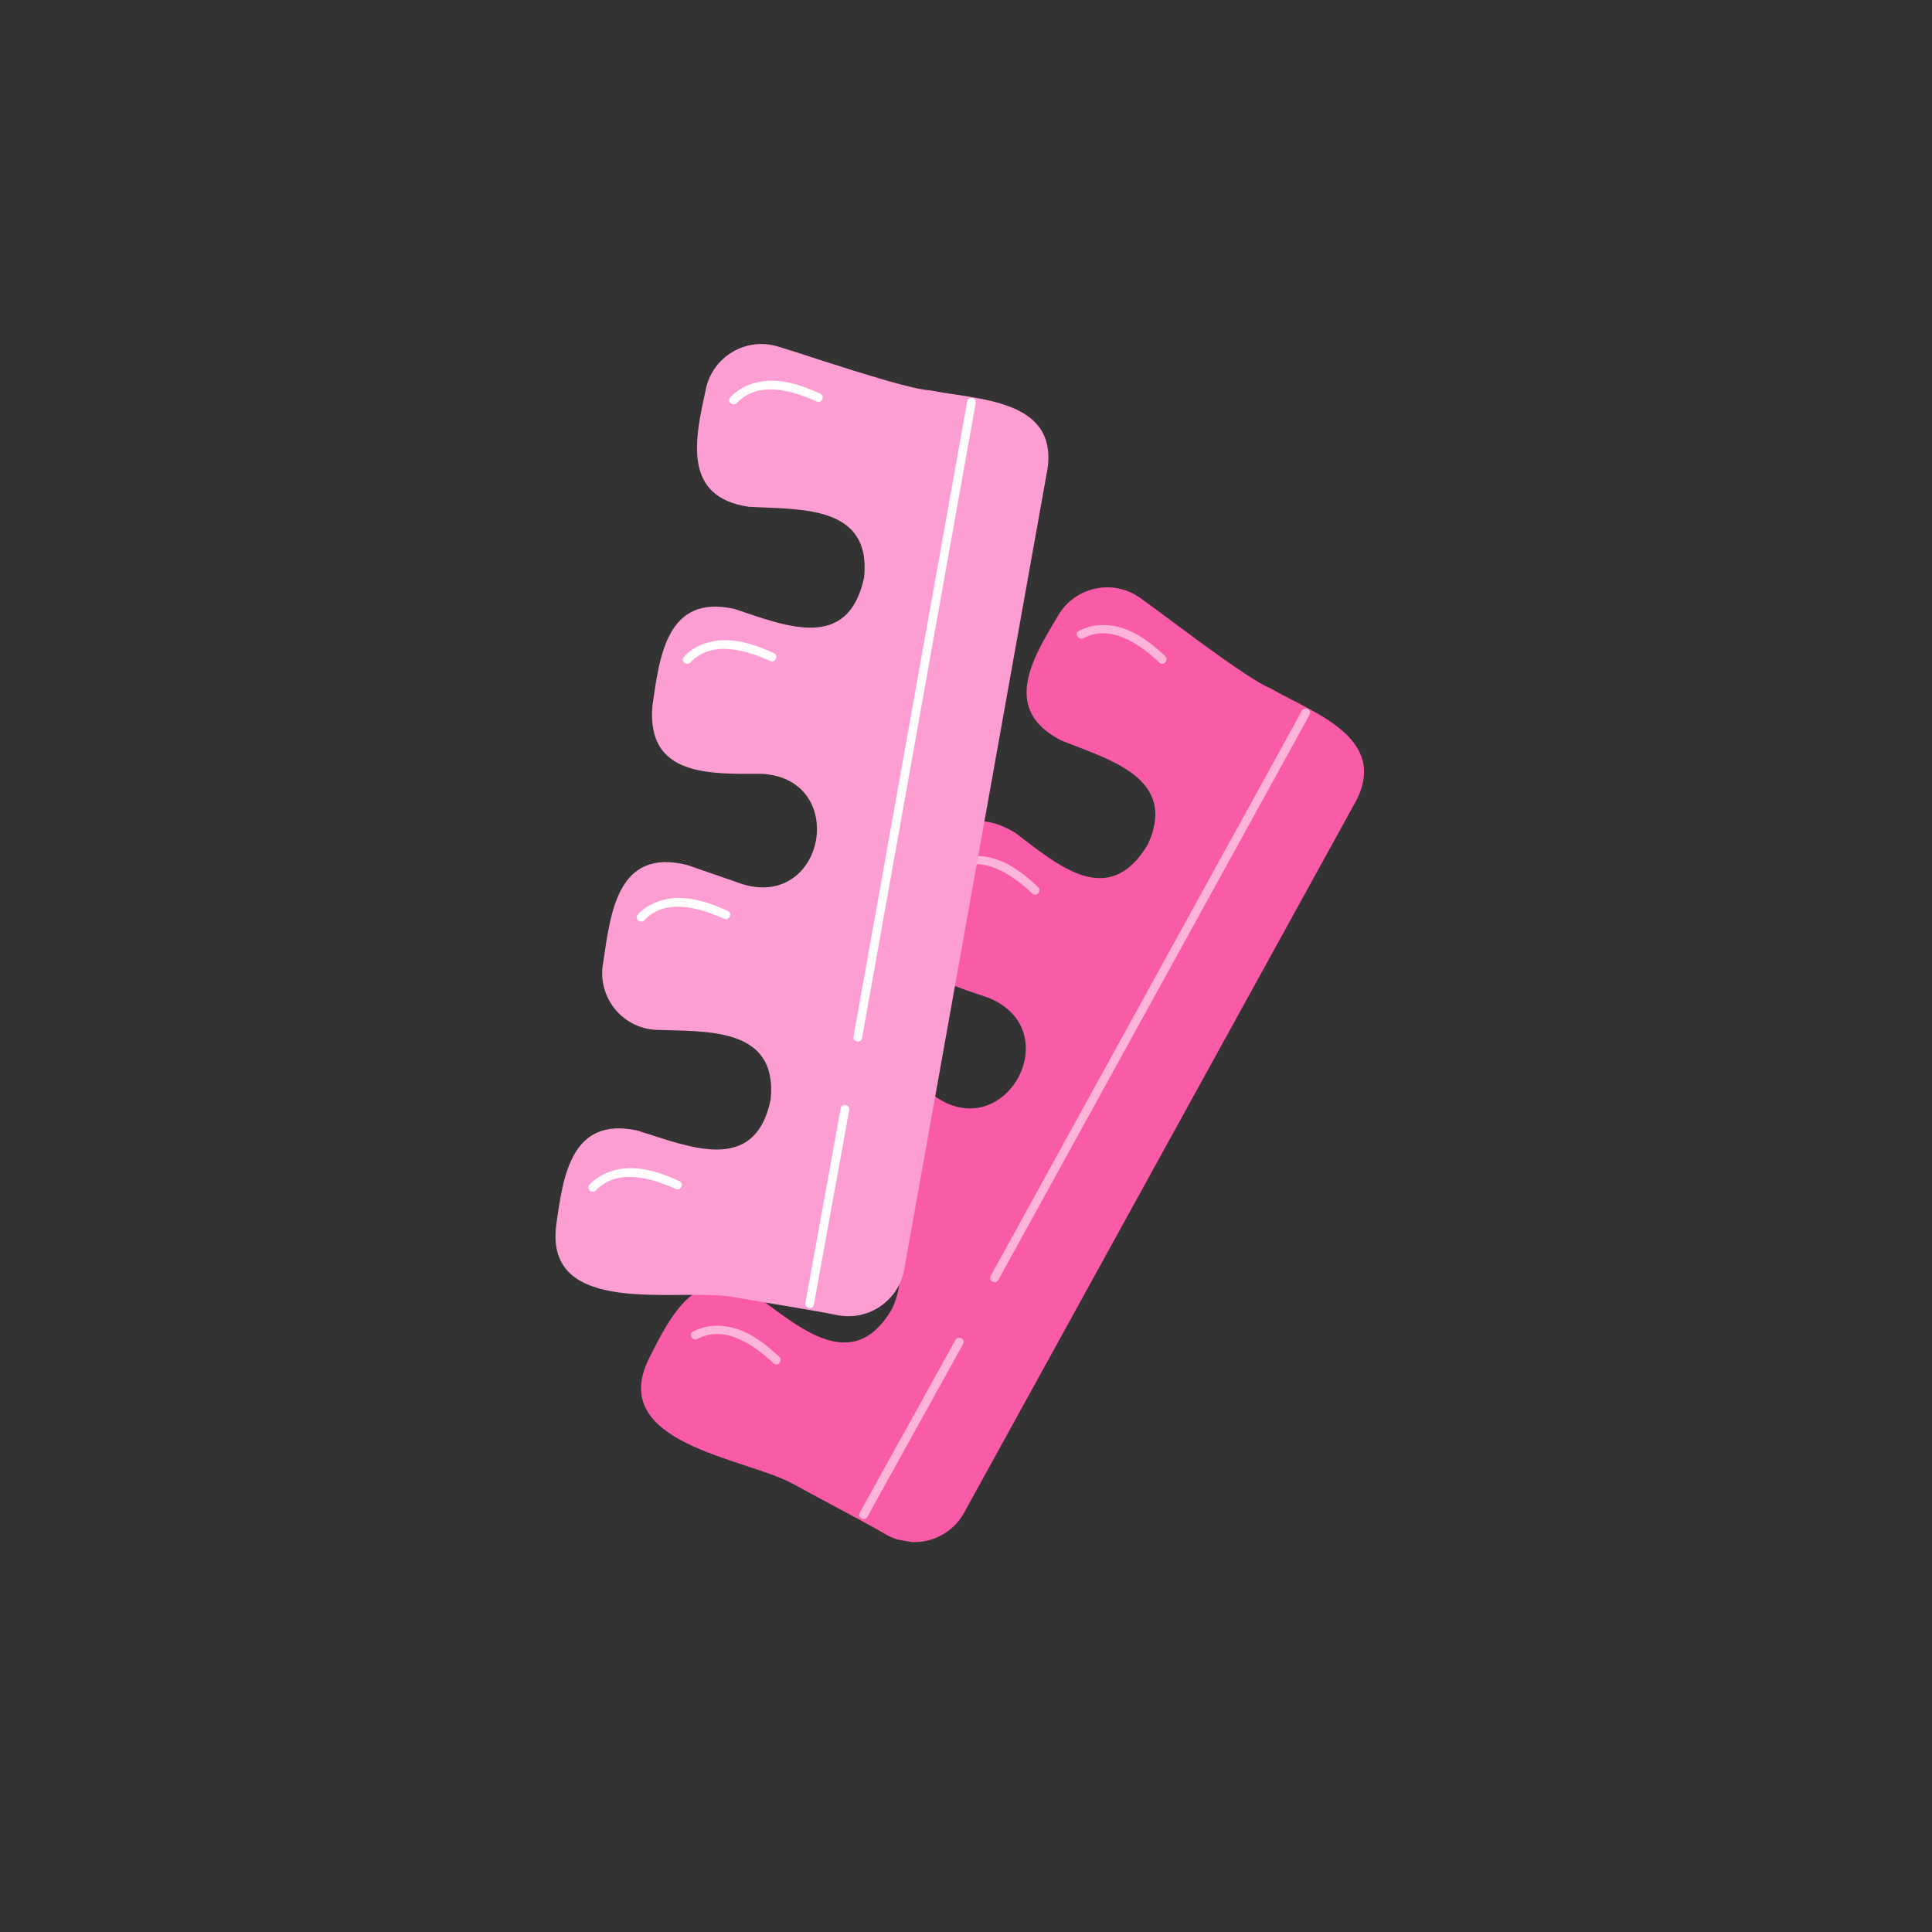
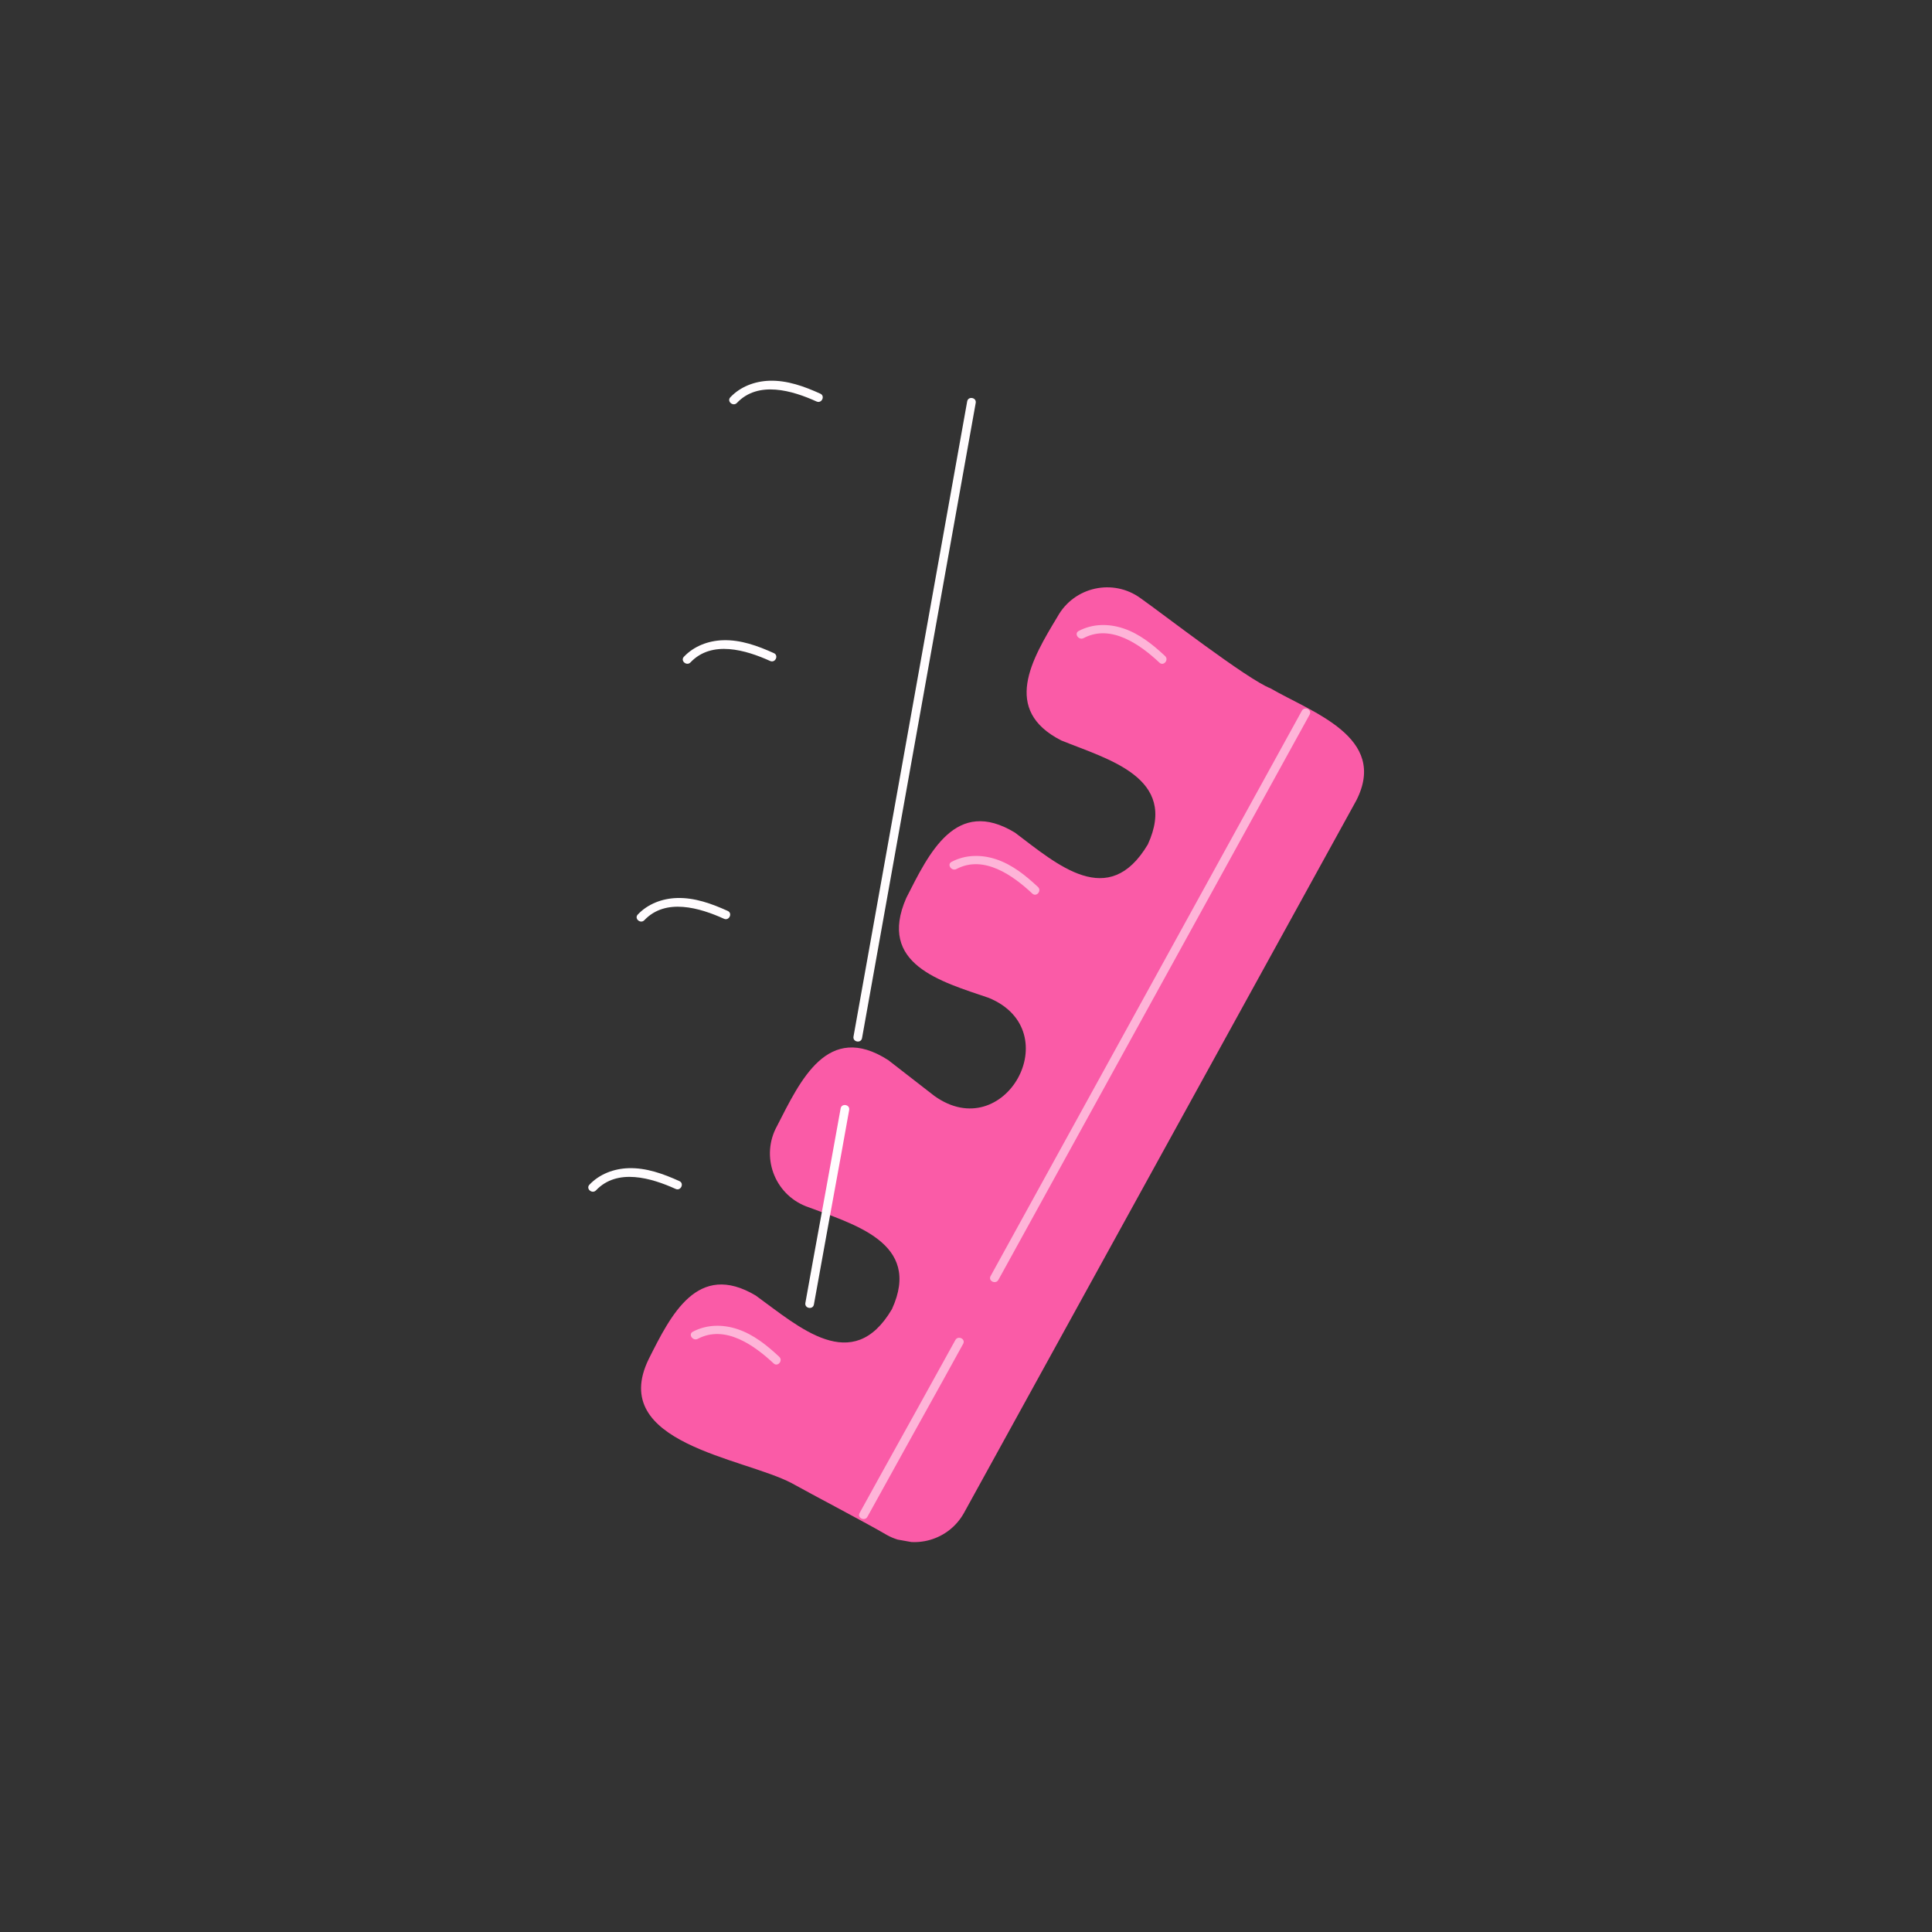
<svg xmlns="http://www.w3.org/2000/svg" version="1.0" preserveAspectRatio="xMidYMid meet" height="2048" viewBox="0 0 1536 1536" zoomAndPan="magnify" width="2048">
  <rect x="0" y="0" width="1536" height="1536" fill="#333333" stroke="none" />
  <defs>
    <clipPath id="82998d9379">
      <path clip-rule="nonzero" d="M 509 466 L 1085 466 L 1085 1227 L 509 1227 Z M 509 466" />
    </clipPath>
    <clipPath id="b9e105fbb3">
      <path clip-rule="nonzero" d="M 1129.387 366.586 L 967.797 1269.492 L 406.711 1169.078 L 568.301 266.172 Z M 1129.387 366.586" />
    </clipPath>
    <clipPath id="2cfd334dfd">
      <path clip-rule="nonzero" d="M 1129.387 366.586 L 967.797 1269.492 L 406.711 1169.078 L 568.301 266.172 Z M 1129.387 366.586" />
    </clipPath>
    <clipPath id="c9d7055b7e">
      <path clip-rule="nonzero" d="M 1104.383 505.789 L 967.645 1269.816 L 494.309 1185.105 L 631.047 421.078 Z M 1104.383 505.789" />
    </clipPath>
    <clipPath id="e5047376ae">
      <path clip-rule="nonzero" d="M 787 563 L 1042 563 L 1042 1020 L 787 1020 Z M 787 563" />
    </clipPath>
    <clipPath id="dc7220fbd0">
      <path clip-rule="nonzero" d="M 1129.387 366.586 L 967.797 1269.492 L 406.711 1169.078 L 568.301 266.172 Z M 1129.387 366.586" />
    </clipPath>
    <clipPath id="6715463f05">
      <path clip-rule="nonzero" d="M 1129.387 366.586 L 967.797 1269.492 L 406.711 1169.078 L 568.301 266.172 Z M 1129.387 366.586" />
    </clipPath>
    <clipPath id="1857491eb5">
      <path clip-rule="nonzero" d="M 682 1063 L 767 1063 L 767 1208 L 682 1208 Z M 682 1063" />
    </clipPath>
    <clipPath id="74db99a80c">
      <path clip-rule="nonzero" d="M 1129.387 366.586 L 967.797 1269.492 L 406.711 1169.078 L 568.301 266.172 Z M 1129.387 366.586" />
    </clipPath>
    <clipPath id="2cc7c96dbd">
      <path clip-rule="nonzero" d="M 1129.387 366.586 L 967.797 1269.492 L 406.711 1169.078 L 568.301 266.172 Z M 1129.387 366.586" />
    </clipPath>
    <clipPath id="73203ecf4c">
      <path clip-rule="nonzero" d="M 754 680 L 827 680 L 827 712 L 754 712 Z M 754 680" />
    </clipPath>
    <clipPath id="110cf10f4d">
      <path clip-rule="nonzero" d="M 1129.387 366.586 L 967.797 1269.492 L 406.711 1169.078 L 568.301 266.172 Z M 1129.387 366.586" />
    </clipPath>
    <clipPath id="a393d06d9f">
      <path clip-rule="nonzero" d="M 1129.387 366.586 L 967.797 1269.492 L 406.711 1169.078 L 568.301 266.172 Z M 1129.387 366.586" />
    </clipPath>
    <clipPath id="8543596533">
      <path clip-rule="nonzero" d="M 855 496 L 928 496 L 928 528 L 855 528 Z M 855 496" />
    </clipPath>
    <clipPath id="6b9b4b413f">
      <path clip-rule="nonzero" d="M 1129.387 366.586 L 967.797 1269.492 L 406.711 1169.078 L 568.301 266.172 Z M 1129.387 366.586" />
    </clipPath>
    <clipPath id="e6a872fd80">
      <path clip-rule="nonzero" d="M 1129.387 366.586 L 967.797 1269.492 L 406.711 1169.078 L 568.301 266.172 Z M 1129.387 366.586" />
    </clipPath>
    <clipPath id="50a917a4b9">
      <path clip-rule="nonzero" d="M 549 1054 L 621 1054 L 621 1085 L 549 1085 Z M 549 1054" />
    </clipPath>
    <clipPath id="55507cccc1">
      <path clip-rule="nonzero" d="M 1129.387 366.586 L 967.797 1269.492 L 406.711 1169.078 L 568.301 266.172 Z M 1129.387 366.586" />
    </clipPath>
    <clipPath id="df84bf78b1">
      <path clip-rule="nonzero" d="M 1129.387 366.586 L 967.797 1269.492 L 406.711 1169.078 L 568.301 266.172 Z M 1129.387 366.586" />
    </clipPath>
    <clipPath id="0134fc23a3">
-       <path clip-rule="nonzero" d="M 441 273 L 834 273 L 834 1047 L 441 1047 Z M 441 273" />
-     </clipPath>
+       </clipPath>
    <clipPath id="d89870ee5e">
      <path clip-rule="nonzero" d="M 1129.387 366.586 L 967.797 1269.492 L 406.711 1169.078 L 568.301 266.172 Z M 1129.387 366.586" />
    </clipPath>
    <clipPath id="a2f405e44c">
      <path clip-rule="nonzero" d="M 1129.387 366.586 L 967.797 1269.492 L 406.711 1169.078 L 568.301 266.172 Z M 1129.387 366.586" />
    </clipPath>
    <clipPath id="69aa7bc442">
      <path clip-rule="nonzero" d="M 843.438 315.414 L 709.008 1066.562 L 433.898 1017.328 L 568.328 266.176 Z M 843.438 315.414" />
    </clipPath>
    <clipPath id="bdff07bb20">
      <path clip-rule="nonzero" d="M 678 316 L 776 316 L 776 829 L 678 829 Z M 678 316" />
    </clipPath>
    <clipPath id="27d40529d1">
      <path clip-rule="nonzero" d="M 1129.387 366.586 L 967.797 1269.492 L 406.711 1169.078 L 568.301 266.172 Z M 1129.387 366.586" />
    </clipPath>
    <clipPath id="28e690611a">
      <path clip-rule="nonzero" d="M 1129.387 366.586 L 967.797 1269.492 L 406.711 1169.078 L 568.301 266.172 Z M 1129.387 366.586" />
    </clipPath>
    <clipPath id="6cf85f7242">
      <path clip-rule="nonzero" d="M 640 878 L 676 878 L 676 1040 L 640 1040 Z M 640 878" />
    </clipPath>
    <clipPath id="d8dc6cb3ea">
      <path clip-rule="nonzero" d="M 1129.387 366.586 L 967.797 1269.492 L 406.711 1169.078 L 568.301 266.172 Z M 1129.387 366.586" />
    </clipPath>
    <clipPath id="2126065844">
      <path clip-rule="nonzero" d="M 1129.387 366.586 L 967.797 1269.492 L 406.711 1169.078 L 568.301 266.172 Z M 1129.387 366.586" />
    </clipPath>
    <clipPath id="446d3177eb">
      <path clip-rule="nonzero" d="M 542 508 L 618 508 L 618 528 L 542 528 Z M 542 508" />
    </clipPath>
    <clipPath id="cf82c62be6">
      <path clip-rule="nonzero" d="M 1129.387 366.586 L 967.797 1269.492 L 406.711 1169.078 L 568.301 266.172 Z M 1129.387 366.586" />
    </clipPath>
    <clipPath id="6c310efd30">
      <path clip-rule="nonzero" d="M 1129.387 366.586 L 967.797 1269.492 L 406.711 1169.078 L 568.301 266.172 Z M 1129.387 366.586" />
    </clipPath>
    <clipPath id="2665a5c2bf">
      <path clip-rule="nonzero" d="M 506 713 L 581 713 L 581 733 L 506 733 Z M 506 713" />
    </clipPath>
    <clipPath id="7d6d5ad2d8">
      <path clip-rule="nonzero" d="M 1129.387 366.586 L 967.797 1269.492 L 406.711 1169.078 L 568.301 266.172 Z M 1129.387 366.586" />
    </clipPath>
    <clipPath id="d68494502e">
      <path clip-rule="nonzero" d="M 1129.387 366.586 L 967.797 1269.492 L 406.711 1169.078 L 568.301 266.172 Z M 1129.387 366.586" />
    </clipPath>
    <clipPath id="6a1fd64ec8">
      <path clip-rule="nonzero" d="M 579 302 L 655 302 L 655 322 L 579 322 Z M 579 302" />
    </clipPath>
    <clipPath id="73ace0d307">
      <path clip-rule="nonzero" d="M 1129.387 366.586 L 967.797 1269.492 L 406.711 1169.078 L 568.301 266.172 Z M 1129.387 366.586" />
    </clipPath>
    <clipPath id="2bc6a5d5a8">
      <path clip-rule="nonzero" d="M 1129.387 366.586 L 967.797 1269.492 L 406.711 1169.078 L 568.301 266.172 Z M 1129.387 366.586" />
    </clipPath>
    <clipPath id="c05fa834dd">
      <path clip-rule="nonzero" d="M 467 928 L 543 928 L 543 948 L 467 948 Z M 467 928" />
    </clipPath>
    <clipPath id="ac1ed67f9e">
      <path clip-rule="nonzero" d="M 1129.387 366.586 L 967.797 1269.492 L 406.711 1169.078 L 568.301 266.172 Z M 1129.387 366.586" />
    </clipPath>
    <clipPath id="3ea1c497a4">
      <path clip-rule="nonzero" d="M 1129.387 366.586 L 967.797 1269.492 L 406.711 1169.078 L 568.301 266.172 Z M 1129.387 366.586" />
    </clipPath>
  </defs>
  <g clip-path="url(#82998d9379)">
    <g clip-path="url(#b9e105fbb3)">
      <g clip-path="url(#2cfd334dfd)">
        <g clip-path="url(#c9d7055b7e)">
          <path fill-rule="nonzero" fill-opacity="1" d="M 1078.336 636.336 C 1103.949 585.996 1042.98 566.375 1009.938 547.176 C 991.848 540.281 923.828 487.559 906.922 475.691 C 884.969 459.59 853.863 466.457 840.73 490.309 C 820.238 524.219 796.277 564.562 843.805 588.711 C 881.027 603.797 936.953 618.152 912.57 671.332 C 881.359 723.766 840.801 687.504 806.93 661.965 C 759.828 633.371 738.594 678.324 720.516 713.898 C 697.465 766.551 747.598 780.234 786.172 793.363 C 849.598 819.637 798.754 911.246 742.906 871.328 C 742.914 871.328 706.16 842.805 706.16 842.805 C 657.938 811.863 636.336 859.012 617.73 895.289 C 604.621 919.09 615.375 948.992 640.641 958.992 C 678.379 973.312 733.348 987.723 709.152 1040.75 C 677.832 1094.066 635.156 1054.82 600.797 1029.965 C 554.562 1002.477 533.445 1045.324 515.734 1080.52 C 483.051 1147.605 591.199 1158.973 629.453 1179.176 C 645.988 1188.418 688.375 1210.531 705.211 1220.426 C 727.035 1232.438 754.469 1224.488 766.484 1202.66 L 1078.336 636.336" fill="#fa5ba7" />
        </g>
      </g>
    </g>
  </g>
  <g clip-path="url(#e5047376ae)">
    <g clip-path="url(#dc7220fbd0)">
      <g clip-path="url(#6715463f05)">
        <path fill-rule="nonzero" fill-opacity="1" d="M 1034.984 565.152 C 1024.402 584.371 1013.82 603.59 1003.234 622.812 C 986.223 653.707 969.211 684.605 952.195 715.504 C 932.23 751.758 912.266 788.016 892.301 824.277 C 873.281 858.816 854.262 893.359 835.238 927.898 C 820.617 954.453 805.996 981.004 791.375 1007.559 C 790.098 1009.887 788.816 1012.203 787.539 1014.527 C 785.395 1018.422 791.629 1021.375 793.762 1017.508 C 807.586 992.395 821.41 967.281 835.238 942.176 C 853.91 908.266 872.586 874.355 891.258 840.449 C 911.316 804.016 931.375 767.59 951.438 731.156 C 968.988 699.285 986.539 667.414 1004.086 635.539 C 1015.656 614.535 1027.223 593.523 1038.793 572.516 C 1039.598 571.055 1040.402 569.59 1041.207 568.129 C 1043.355 564.234 1037.117 561.281 1034.984 565.152" fill="#feb4d8" />
      </g>
    </g>
  </g>
  <g clip-path="url(#1857491eb5)">
    <g clip-path="url(#74db99a80c)">
      <g clip-path="url(#2cc7c96dbd)">
        <path fill-rule="nonzero" fill-opacity="1" d="M 759.527 1065.398 C 739.734 1101.43 719.66 1137.32 699.746 1173.289 C 694.285 1183.148 688.84 1193.012 683.414 1202.891 C 681.273 1206.785 687.508 1209.738 689.637 1205.859 C 709.434 1169.824 729.504 1133.938 749.422 1097.969 C 754.879 1088.113 760.328 1078.246 765.75 1068.375 C 767.891 1064.473 761.656 1061.516 759.527 1065.398" fill="#feb4d8" />
      </g>
    </g>
  </g>
  <g clip-path="url(#73203ecf4c)">
    <g clip-path="url(#110cf10f4d)">
      <g clip-path="url(#a393d06d9f)">
        <path fill-rule="nonzero" fill-opacity="1" d="M 825.207 705.168 C 815.449 696.047 804.676 687.316 791.805 683.098 C 780.094 679.262 767.504 679.406 756.492 685.227 C 752.57 687.301 756.551 692.934 760.43 690.887 C 782.184 679.395 805.367 696.051 820.73 710.414 C 823.984 713.453 828.441 708.191 825.207 705.168" fill="#feb4d8" />
      </g>
    </g>
  </g>
  <g clip-path="url(#8543596533)">
    <g clip-path="url(#6b9b4b413f)">
      <g clip-path="url(#e6a872fd80)">
        <path fill-rule="nonzero" fill-opacity="1" d="M 926.293 521.59 C 916.531 512.469 905.762 503.742 892.887 499.523 C 881.184 495.688 868.586 495.832 857.578 501.652 C 853.656 503.723 857.637 509.359 861.516 507.309 C 883.266 495.816 906.453 512.477 921.816 526.84 C 925.066 529.879 929.523 524.613 926.293 521.59" fill="#feb4d8" />
      </g>
    </g>
  </g>
  <g clip-path="url(#50a917a4b9)">
    <g clip-path="url(#55507cccc1)">
      <g clip-path="url(#df84bf78b1)">
        <path fill-rule="nonzero" fill-opacity="1" d="M 619.523 1078.695 C 609.762 1069.578 598.988 1060.848 586.117 1056.633 C 574.41 1052.797 561.816 1052.945 550.805 1058.762 C 546.887 1060.832 550.867 1066.469 554.746 1064.418 C 576.496 1052.926 599.684 1069.586 615.047 1083.949 C 618.297 1086.992 622.754 1081.723 619.523 1078.695" fill="#feb4d8" />
      </g>
    </g>
  </g>
  <g clip-path="url(#0134fc23a3)">
    <g clip-path="url(#d89870ee5e)">
      <g clip-path="url(#a2f405e44c)">
        <g clip-path="url(#69aa7bc442)">
          <path fill-rule="nonzero" fill-opacity="1" d="M 832.777 372.855 C 840.91 316.965 776.871 317.918 739.418 310.324 C 720.074 309.586 638.742 281.445 618.926 275.625 C 592.969 267.406 565.707 283.883 560.91 310.684 C 552.367 349.367 542.598 395.27 595.359 402.906 C 635.453 405.27 693.031 400.941 686.977 459.133 C 674.215 518.801 624.176 497.453 583.91 484.121 C 530.125 472.129 524.418 521.516 518.691 561.004 C 513.734 618.266 565.609 615.164 606.355 615.238 C 674.855 619.797 656.055 722.871 590.359 702.953 C 590.367 702.953 546.41 687.715 546.41 687.715 C 490.816 673.859 485.461 725.445 479.465 765.773 C 474.676 792.52 494.445 817.395 521.582 818.77 C 561.922 820.238 618.609 816.27 612.684 874.258 C 600.105 934.805 547.102 911.301 506.59 898.77 C 453.984 887.547 447.711 934.898 442.215 973.922 C 432.754 1047.941 538.844 1024.047 581.559 1030.926 C 600.18 1034.383 647.418 1041.742 666.535 1045.715 C 691.059 1050.102 714.496 1033.781 718.887 1009.254 L 832.777 372.855" fill="#fd9ed3" />
        </g>
      </g>
    </g>
  </g>
  <g clip-path="url(#bdff07bb20)">
    <g clip-path="url(#27d40529d1)">
      <g clip-path="url(#28e690611a)">
        <path fill-rule="nonzero" fill-opacity="1" d="M 768.938 319.125 C 765.07 340.723 761.207 362.32 757.34 383.918 C 751.125 418.641 744.914 453.359 738.699 488.082 C 731.406 528.824 724.117 569.566 716.824 610.309 C 709.875 649.125 702.93 687.941 695.984 726.754 C 690.645 756.594 685.305 786.434 679.965 816.27 C 679.496 818.879 679.027 821.492 678.562 824.105 C 677.781 828.473 684.566 829.691 685.348 825.32 C 690.398 797.102 695.449 768.887 700.496 740.672 C 707.316 702.566 714.137 664.461 720.957 626.352 C 728.281 585.414 735.609 544.477 742.938 503.539 C 749.344 467.727 755.754 431.91 762.164 396.094 C 766.391 372.484 770.613 348.879 774.84 325.27 C 775.133 323.629 775.43 321.984 775.723 320.34 C 776.504 315.973 769.719 314.75 768.938 319.125" fill="#fffcfe" />
      </g>
    </g>
  </g>
  <g clip-path="url(#6cf85f7242)">
    <g clip-path="url(#d8dc6cb3ea)">
      <g clip-path="url(#2126065844)">
        <path fill-rule="nonzero" fill-opacity="1" d="M 668.332 881.266 C 661.133 921.746 653.621 962.172 646.281 1002.625 C 644.27 1013.715 642.273 1024.801 640.297 1035.898 C 639.52 1040.266 646.309 1041.488 647.086 1037.113 C 654.285 996.633 661.797 956.199 669.137 915.746 C 671.148 904.66 673.145 893.57 675.117 882.48 C 675.895 878.109 669.109 876.887 668.332 881.266" fill="#fffcfe" />
      </g>
    </g>
  </g>
  <g clip-path="url(#446d3177eb)">
    <g clip-path="url(#cf82c62be6)">
      <g clip-path="url(#6c310efd30)">
        <path fill-rule="nonzero" fill-opacity="1" d="M 615.273 519.273 C 602.543 513.508 588.949 508.531 574.762 508.996 C 563.176 509.375 551.781 513.629 543.73 522.129 C 540.672 525.359 545.938 529.816 548.98 526.602 C 565.914 508.715 593.008 516.758 612.297 525.496 C 616.344 527.328 619.32 521.109 615.273 519.273" fill="#fffcfe" />
      </g>
    </g>
  </g>
  <g clip-path="url(#2665a5c2bf)">
    <g clip-path="url(#7d6d5ad2d8)">
      <g clip-path="url(#d68494502e)">
        <path fill-rule="nonzero" fill-opacity="1" d="M 578.594 724.23 C 565.863 718.465 552.266 713.488 538.082 713.953 C 526.496 714.332 515.098 718.59 507.051 727.086 C 503.988 730.32 509.258 734.777 512.297 731.562 C 529.234 713.676 556.324 721.719 575.617 730.457 C 579.66 732.289 582.641 726.066 578.594 724.23" fill="#fffcfe" />
      </g>
    </g>
  </g>
  <g clip-path="url(#6a1fd64ec8)">
    <g clip-path="url(#73ace0d307)">
      <g clip-path="url(#2bc6a5d5a8)">
        <path fill-rule="nonzero" fill-opacity="1" d="M 652.191 312.988 C 639.461 307.219 625.867 302.242 611.68 302.707 C 600.094 303.082 588.699 307.34 580.648 315.84 C 577.59 319.07 582.855 323.527 585.898 320.312 C 602.832 302.426 629.926 310.469 649.215 319.207 C 653.262 321.039 656.242 314.816 652.191 312.988" fill="#fffcfe" />
      </g>
    </g>
  </g>
  <g clip-path="url(#c05fa834dd)">
    <g clip-path="url(#ac1ed67f9e)">
      <g clip-path="url(#3ea1c497a4)">
        <path fill-rule="nonzero" fill-opacity="1" d="M 540.152 939.023 C 527.422 933.258 513.828 928.281 499.641 928.746 C 488.055 929.125 476.66 933.379 468.609 941.875 C 465.551 945.109 470.816 949.562 473.859 946.352 C 490.793 928.465 517.883 936.508 537.176 945.246 C 541.219 947.082 544.199 940.855 540.152 939.023" fill="#fffcfe" />
      </g>
    </g>
  </g>
</svg>